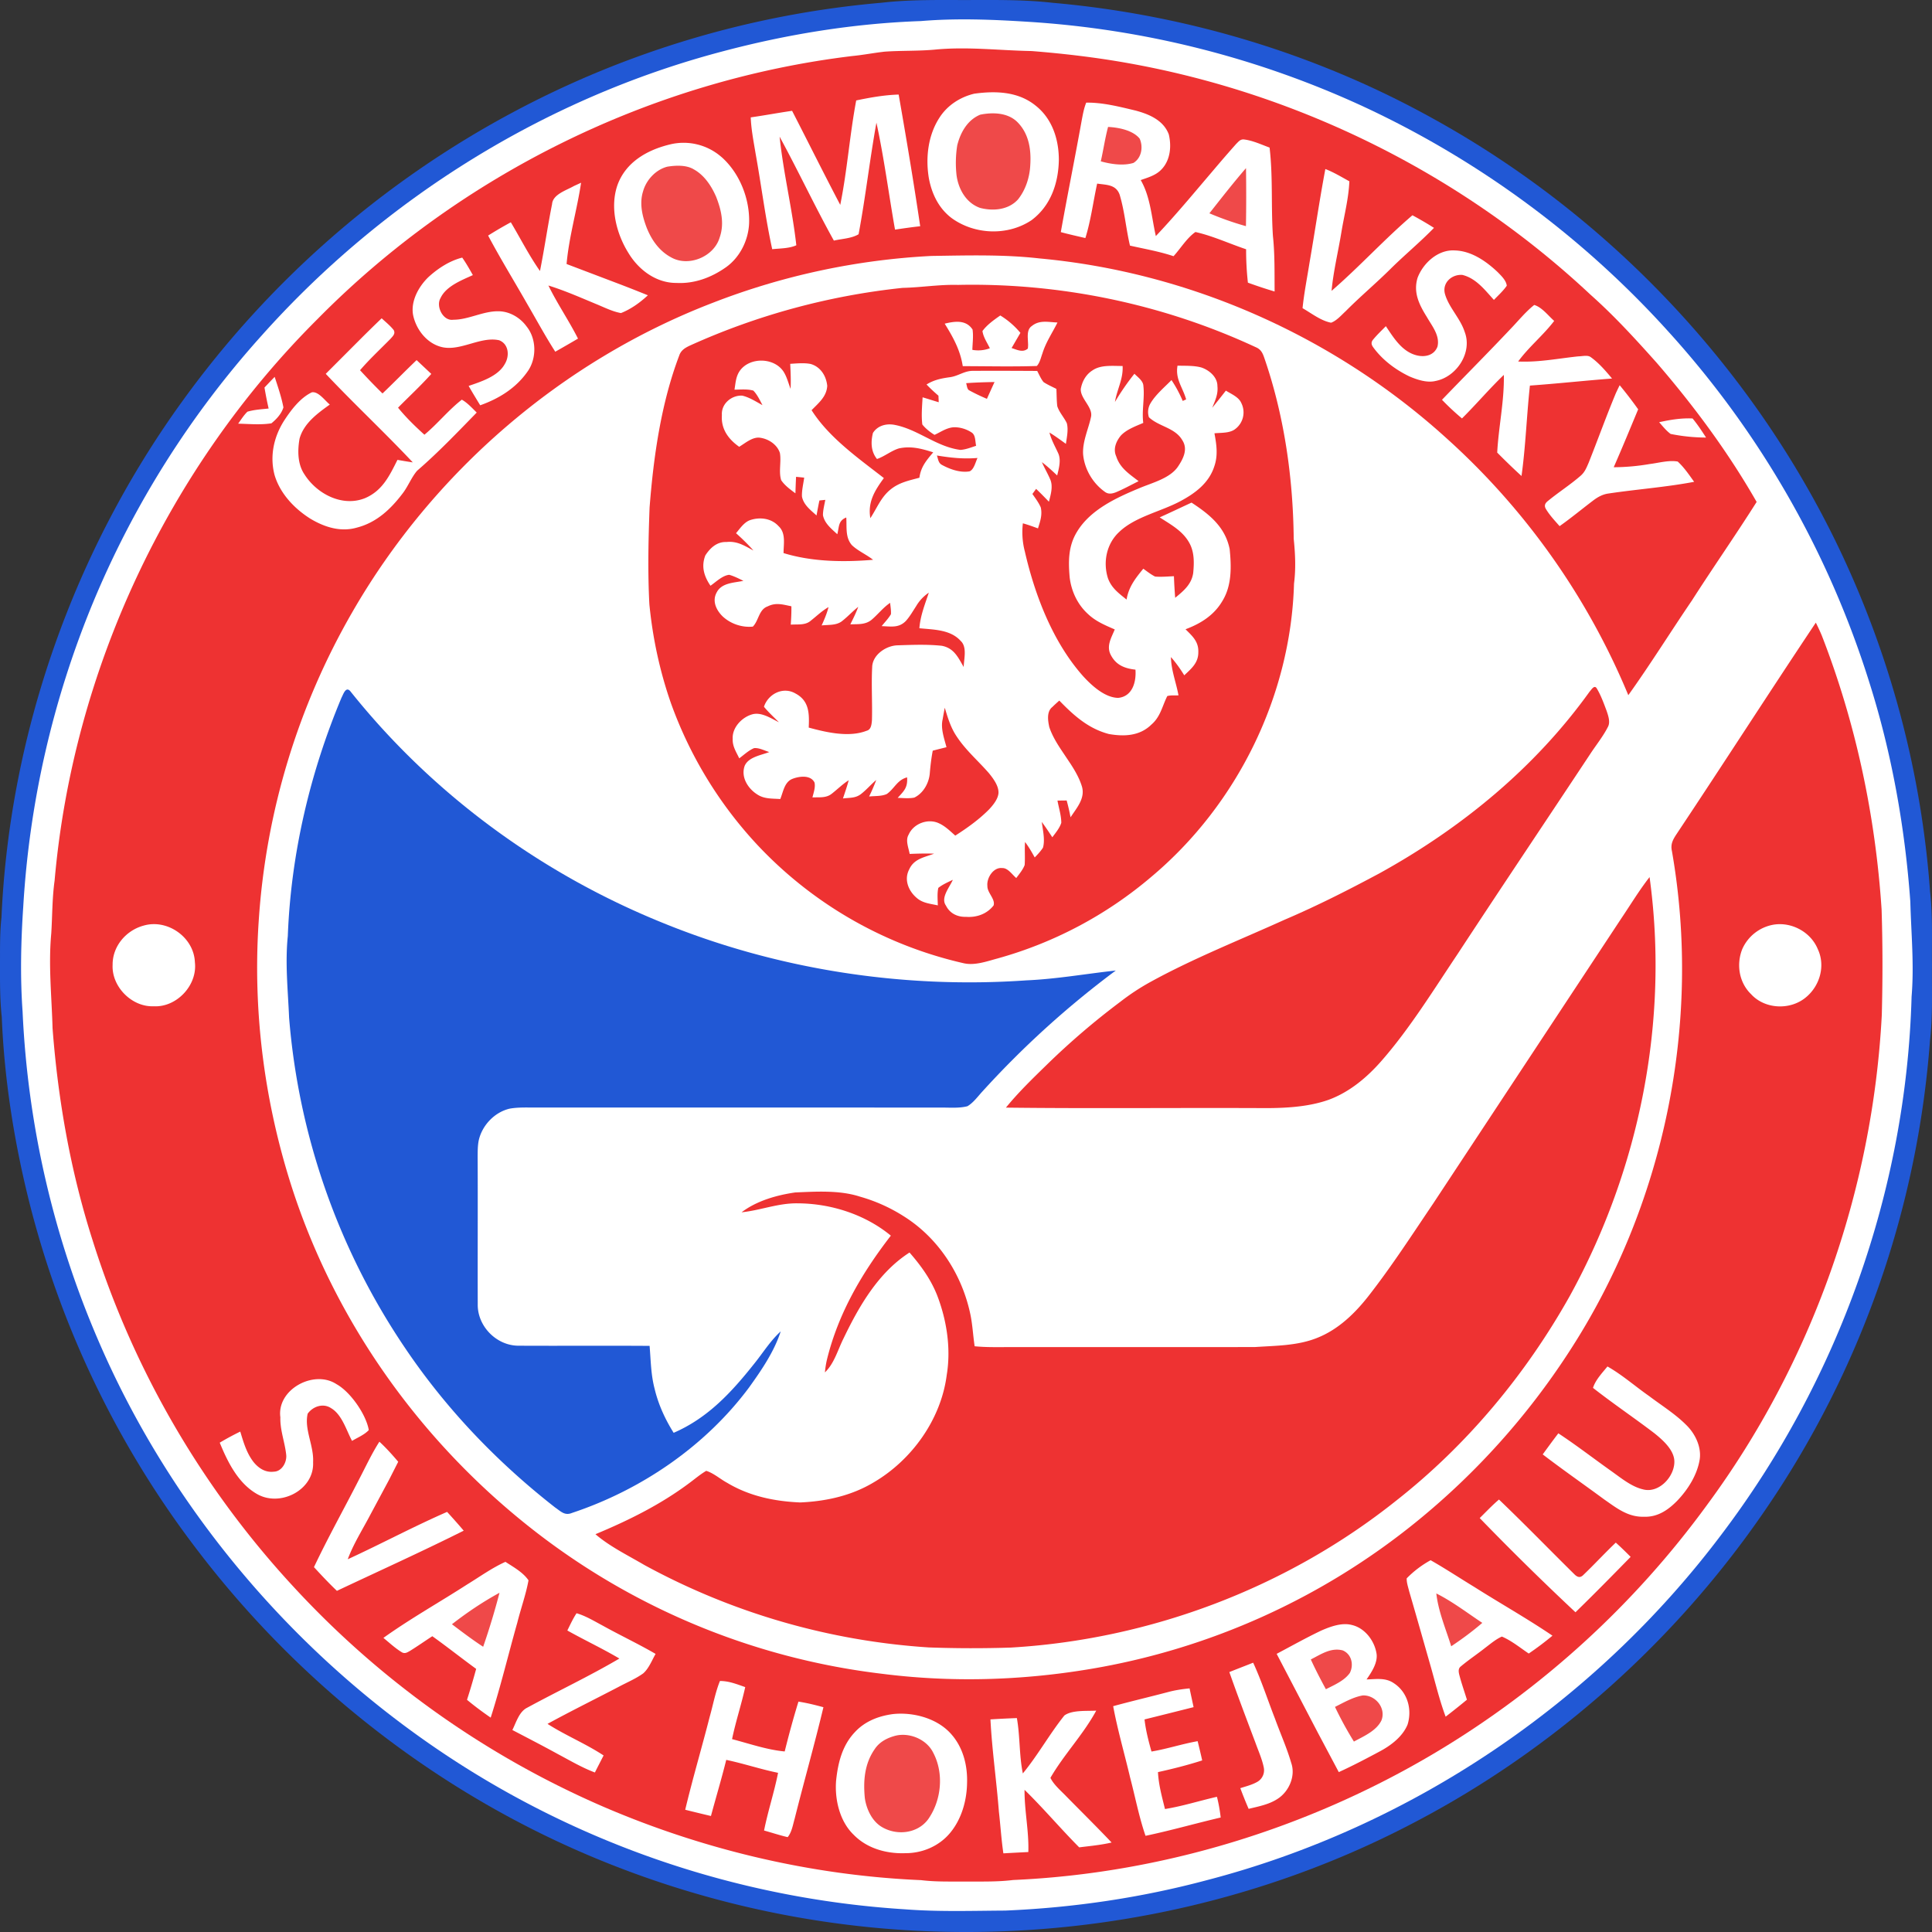
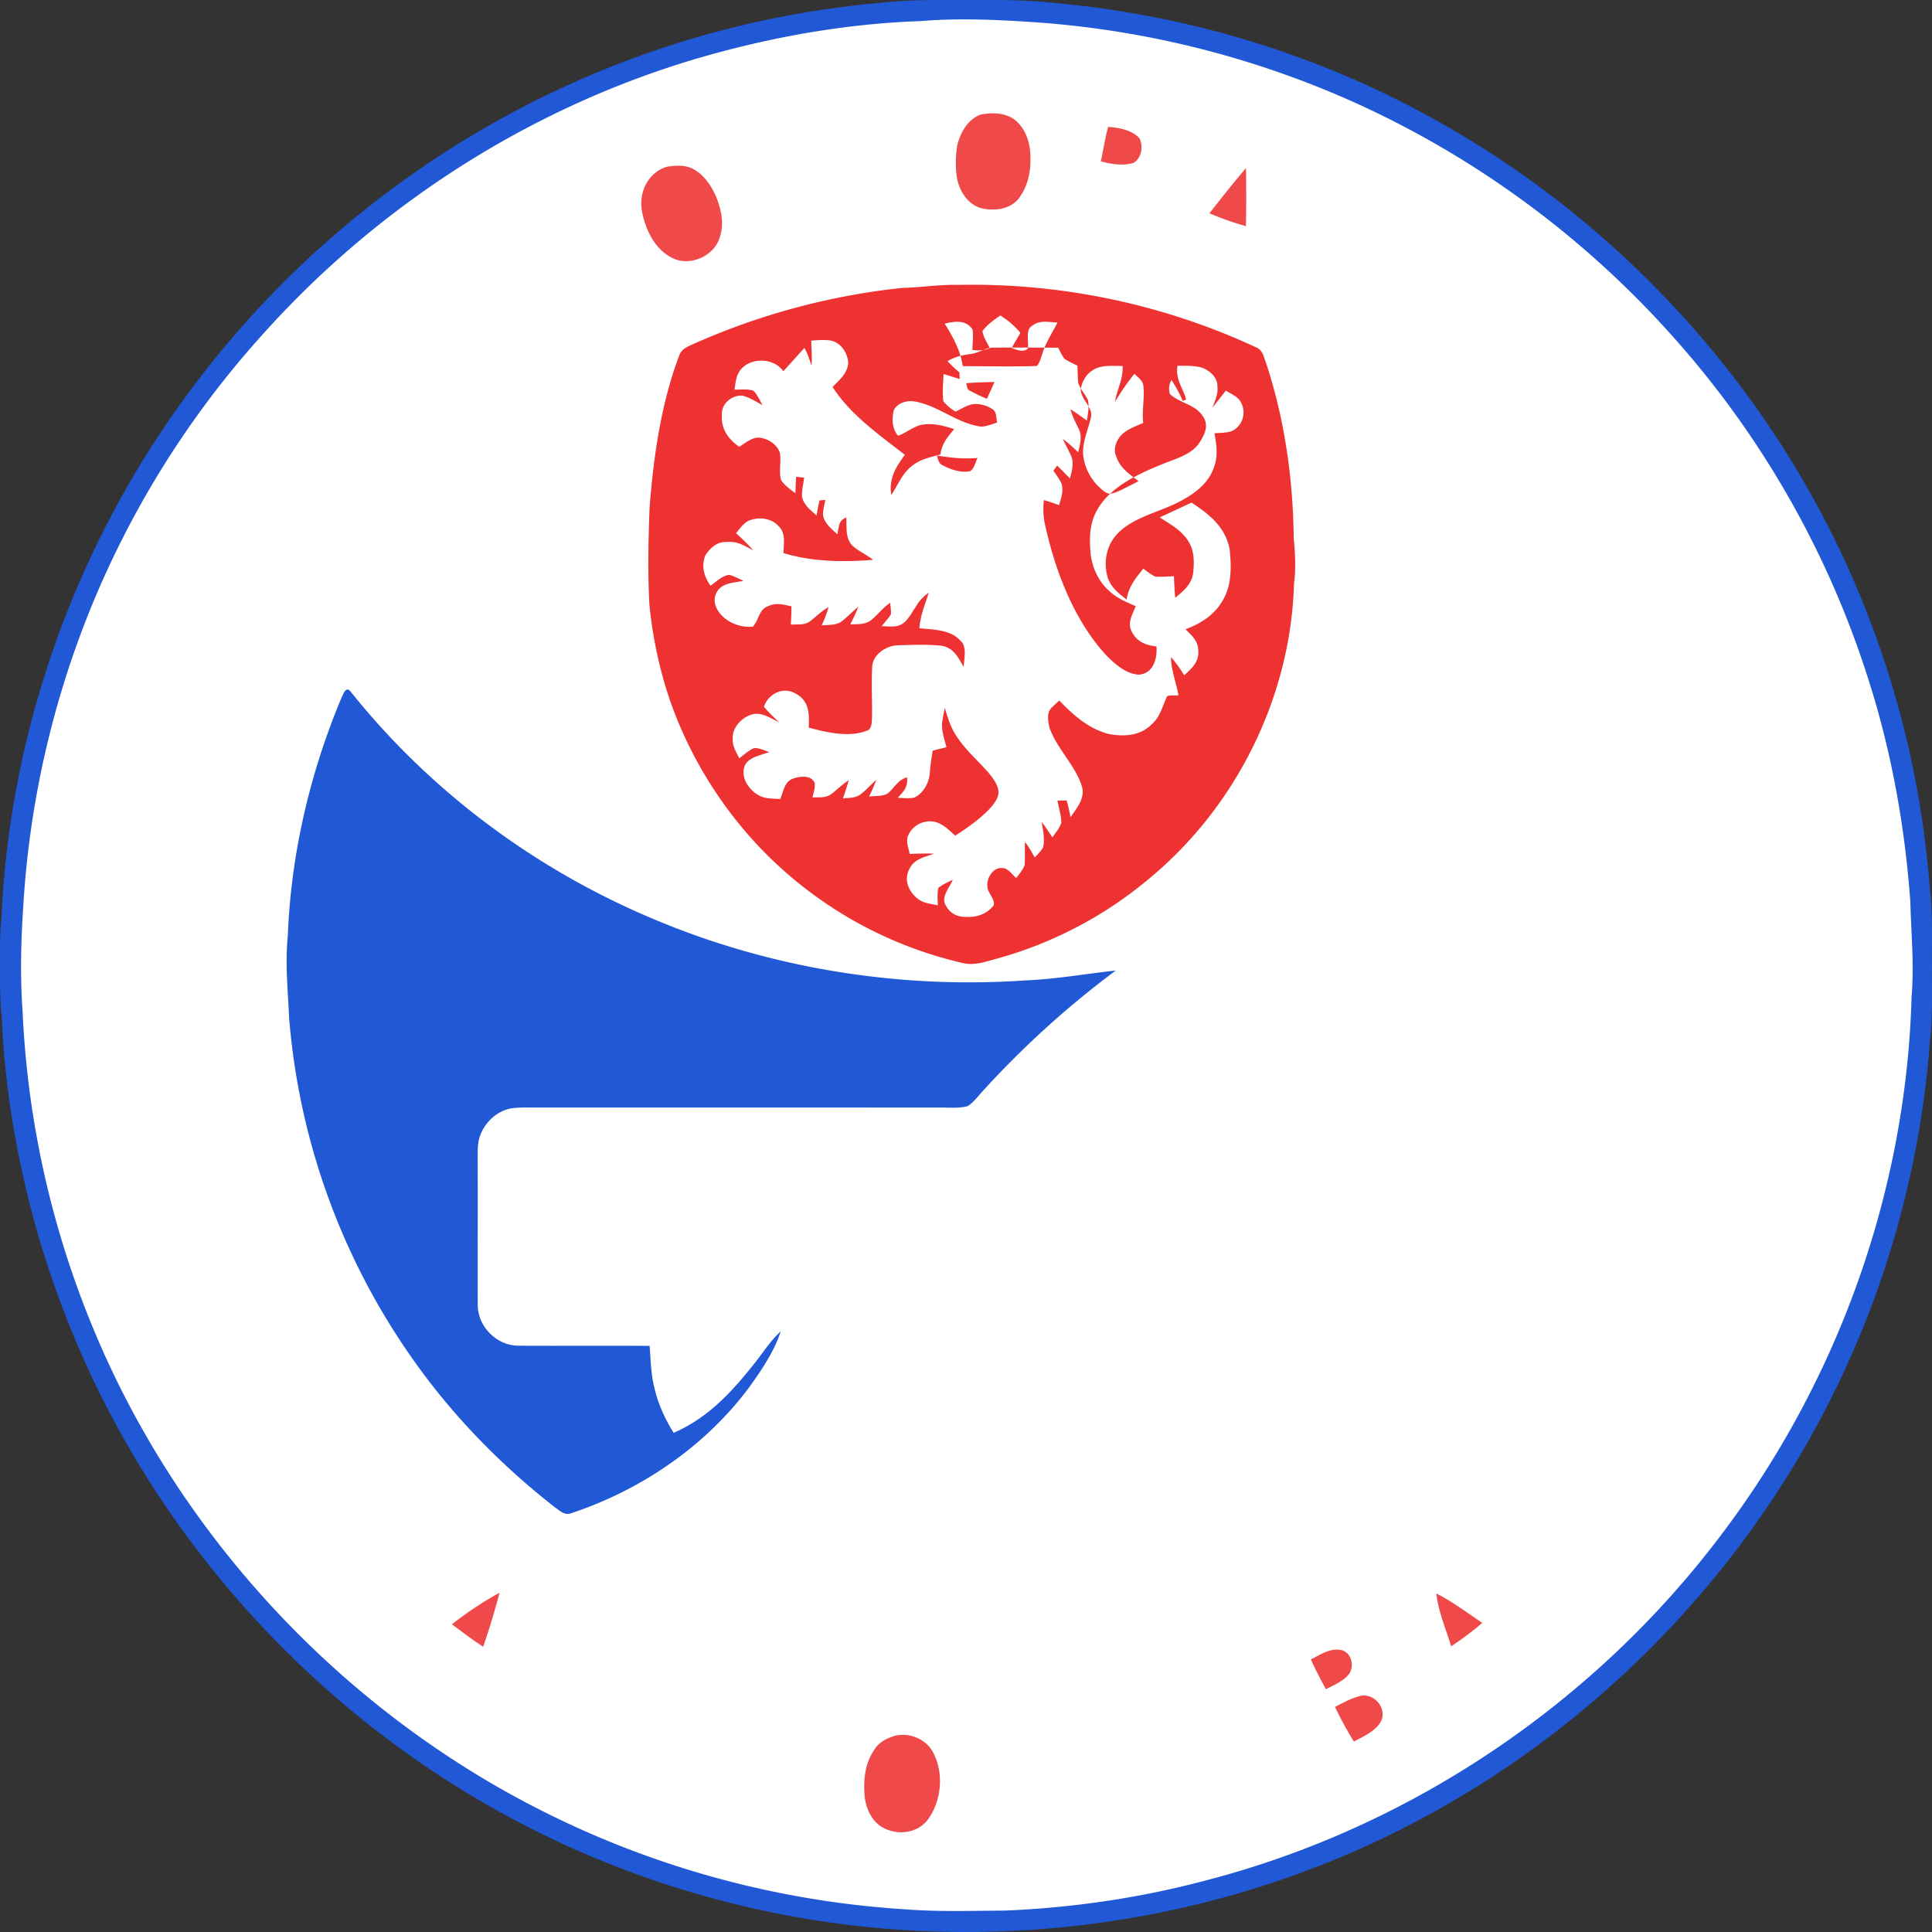
<svg xmlns="http://www.w3.org/2000/svg" width="69" height="69" viewBox="0 0 69 69">
  <rect x="0" y="0" width="69" height="69" fill="#333333" stroke="none" />
  <g fill-rule="nonzero" fill="none">
    <path d="M34.68 0c.982 0 1.934-.012 2.914.1 4.753.418 9.408 1.816 13.582 4.133 6.771 3.734 12.229 9.77 15.204 16.918a34.102 34.102 0 0 1 2.552 10.7c.098.86.058 1.746.067 2.61-.009.892.033 1.806-.07 2.692a34.116 34.116 0 0 1-5.884 16.774c-3.183 4.655-7.517 8.535-12.514 11.15-5.529 2.915-11.837 4.228-18.07 3.864a34.437 34.437 0 0 1-11.174-2.568c-5.556-2.302-10.45-6.096-14.12-10.857A34.189 34.189 0 0 1 .992 42.718C.481 40.625.15 38.474.063 36.32-.008 35.67 0 35.02 0 34.368c.002-.534-.007-1.063.052-1.595.292-6.616 2.604-13.135 6.493-18.489A34.76 34.76 0 0 1 18.267 4.038 34.179 34.179 0 0 1 31.483.098c1.077-.124 2.116-.093 3.196-.097z" fill="#2158D5" />
    <path d="M32.896.752c1.244-.105 2.522-.056 3.766.023a33.502 33.502 0 0 1 12.16 3.09 33.976 33.976 0 0 1 10.783 8 33.538 33.538 0 0 1 7.147 12.475c.809 2.543 1.283 5.207 1.474 7.867.03 1.138.14 2.247.045 3.386-.19 6.915-2.617 13.703-6.79 19.21-4.529 6.019-11.092 10.452-18.383 12.347-2.35.628-4.765.983-7.194 1.085-1.191.007-2.393.047-3.58-.045a33.444 33.444 0 0 1-14.515-4.35c-6.293-3.602-11.417-9.278-14.29-15.947a33.457 33.457 0 0 1-2.712-11.76c-.089-1.244-.06-2.503.023-3.746a33.525 33.525 0 0 1 2.498-10.88 33.37 33.37 0 0 1 6-9.505c4.366-4.898 10.14-8.5 16.49-10.17 2.308-.612 4.691-.998 7.078-1.08z" fill="#FFF" />
    <path d="M12.508 24.682c2.917 3.66 6.787 6.5 11.118 8.26 4.101 1.68 8.612 2.38 13.03 2.071 1.074-.046 2.126-.235 3.193-.351a33.182 33.182 0 0 0-4.773 4.33c-.16.175-.318.395-.525.516-.317.082-.673.042-1 .049-4.786-.004-9.573 0-14.36-.002-.326.003-.668-.018-.99.04-.536.126-.98.591-1.102 1.127-.04.191-.039.398-.04.594.008 1.753-.002 3.51.003 5.264-.013.792.68 1.49 1.472 1.481 1.555.008 3.111-.005 4.666.006.044.529.045 1.02.179 1.532.134.562.374 1.085.68 1.573 1.224-.53 2.068-1.449 2.881-2.473.319-.396.564-.803.942-1.149-.231.72-.69 1.39-1.128 2-1.56 2.098-3.852 3.66-6.322 4.482-.264.11-.403-.055-.605-.193-2.055-1.604-3.87-3.495-5.332-5.655a24.55 24.55 0 0 1-4.17-11.839c-.041-.98-.146-1.934-.046-2.917.11-2.918.79-5.823 1.919-8.514.06-.107.148-.411.31-.232z" fill="#2158D5" />
-     <path d="M36.842 1.823c1.168.093 2.33.23 3.483.438 6.137 1.101 11.929 4 16.48 8.265.848.753 1.608 1.586 2.362 2.43 1.332 1.543 2.558 3.199 3.57 4.97-.749 1.185-1.553 2.335-2.309 3.516-.764 1.123-1.483 2.28-2.274 3.386a25.484 25.484 0 0 0-6.527-9.207c-3.995-3.613-9.145-5.902-14.511-6.392-1.272-.145-2.571-.107-3.85-.088a25.057 25.057 0 0 0-7.814 1.675c-5.384 2.071-9.985 6.039-12.865 11.038a25.373 25.373 0 0 0-3.346 11.019c-.213 3.13.172 6.28 1.102 9.277 1.58 5.086 4.82 9.572 9.064 12.769a25.032 25.032 0 0 0 12.086 4.858c2.472.315 4.966.244 7.422-.166a25.045 25.045 0 0 0 11.676-5.267 26.111 26.111 0 0 0 5.436-6.047c3.41-5.227 4.762-11.756 3.684-17.904-.054-.242.033-.4.16-.595 1.673-2.511 3.304-5.052 4.98-7.561.077.155.152.312.218.473 1.214 3.124 1.912 6.431 2.131 9.774.04 1.255.04 2.51.007 3.766-.329 6.271-2.5 12.424-6.228 17.48a32.808 32.808 0 0 1-9.721 8.867c-4.546 2.708-9.786 4.313-15.073 4.546-.566.07-1.125.052-1.694.056-.542-.005-1.058.015-1.595-.051-3.88-.165-7.74-1.075-11.307-2.605a32.706 32.706 0 0 1-11.18-7.953 32.576 32.576 0 0 1-7.108-12.314c-.78-2.442-1.231-5.002-1.424-7.555-.031-1.138-.152-2.244-.046-3.387.04-.63.031-1.257.119-1.883C2.609 23.93 6 16.713 11.345 11.39 16.43 6.235 23.26 2.866 30.446 2c.383-.037.764-.112 1.147-.155.618-.044 1.249-.016 1.866-.08 1.142-.1 2.246.038 3.383.058zm22.071 29.502c.706 5.13-.356 10.431-2.849 14.96-1.57 2.8-3.675 5.329-6.203 7.312-3.9 3.112-8.784 4.954-13.759 5.245-.976.032-1.953.03-2.93-.005a24.513 24.513 0 0 1-10.161-2.945c-.584-.344-1.234-.658-1.745-1.099 1.186-.494 2.324-1.057 3.357-1.83.198-.146.388-.31.6-.433.267.083.498.293.744.426.798.479 1.69.663 2.61.703.914-.04 1.814-.235 2.607-.706 1.372-.796 2.422-2.253 2.627-3.84.152-.915.014-1.885-.304-2.752-.223-.616-.596-1.139-1.024-1.628-1.103.707-1.793 1.896-2.348 3.05-.216.426-.333.904-.673 1.23.013-.152.036-.301.07-.447.406-1.662 1.247-3.094 2.284-4.436-.92-.759-2.146-1.15-3.331-1.154-.698-.01-1.32.25-2 .32.54-.41 1.25-.612 1.911-.708.755-.033 1.595-.087 2.32.15a5.86 5.86 0 0 1 1.56.7c1.22.764 2.059 2.045 2.367 3.443.09.394.105.799.166 1.2.395.039.788.031 1.184.03 2.941-.002 5.884.003 8.824-.002.755-.05 1.52-.046 2.216-.324.767-.301 1.371-.89 1.868-1.532.813-1.045 1.538-2.165 2.279-3.262l6.722-10.188c.333-.493.644-1.01 1.011-1.478zm-1.889-6.744c.152.251.254.538.357.812.055.164.133.387.052.553-.171.342-.42.65-.63.968-1.583 2.393-3.182 4.773-4.756 7.174-.85 1.268-1.69 2.634-2.694 3.784-.52.599-1.15 1.13-1.903 1.407-.792.28-1.707.305-2.539.295-2.994-.012-5.992.02-8.985-.016.446-.549.96-1.044 1.465-1.537a26.701 26.701 0 0 1 2.631-2.251 8.167 8.167 0 0 1 1.068-.702c1.528-.84 3.18-1.492 4.78-2.217 1.157-.493 2.276-1.061 3.384-1.654 2.93-1.615 5.56-3.766 7.519-6.498.06-.06.164-.252.251-.118zm6.311 8.444a1.5 1.5 0 0 0-1.114.878c-.215.548-.11 1.191.32 1.606.491.535 1.383.575 1.94.123.51-.407.725-1.136.438-1.739-.252-.61-.937-.977-1.584-.868zm-58.198.03c-.633.168-1.123.74-1.115 1.408-.037.776.686 1.506 1.463 1.475.823.047 1.573-.752 1.475-1.573-.033-.887-.975-1.552-1.823-1.31z" fill="#EE3232" />
    <path d="M39.151 61.094c-.46.852-1.154 1.567-1.636 2.401.121.247.364.45.553.646.544.554 1.098 1.1 1.632 1.663-.384.09-.767.124-1.157.173-.666-.67-1.276-1.394-1.952-2.055-.006.747.16 1.473.135 2.222-.297.015-.595.03-.891.047-.073-.494-.103-.993-.16-1.488-.085-1.099-.245-2.195-.302-3.296.314-.02.629-.035.944-.047.117.658.079 1.322.213 1.977.54-.657.954-1.408 1.483-2.069.277-.204.81-.153 1.138-.174zm-5.128.898c.388.474.534 1.086.515 1.69-.011.632-.199 1.293-.609 1.783-.39.468-.987.722-1.593.72-.671.026-1.37-.167-1.848-.658-.497-.476-.679-1.254-.628-1.921.064-.634.215-1.257.662-1.734.36-.395.848-.585 1.37-.655.75-.08 1.643.166 2.13.775zm-8.311-1.956c.318-.003.606.115.903.218-.137.624-.341 1.231-.47 1.858.616.16 1.246.382 1.88.44.148-.597.31-1.193.491-1.78.303.047.597.12.892.2-.318 1.333-.694 2.652-1.027 3.98-.063.216-.103.486-.25.66-.284-.065-.562-.159-.843-.236.138-.695.363-1.365.5-2.061-.624-.127-1.229-.332-1.851-.462-.166.671-.366 1.336-.546 2.004a62.3 62.3 0 0 1-.919-.223c.264-1.11.59-2.205.872-3.311.122-.427.201-.876.368-1.287zm16.773.264c.046.223.096.447.143.67-.584.147-1.168.294-1.752.438.044.391.142.769.248 1.147.557-.093 1.093-.272 1.649-.37.056.228.112.457.162.687-.517.167-1.048.3-1.579.418.023.453.143.88.25 1.318.624-.1 1.238-.296 1.856-.437.063.245.105.488.134.74-.896.21-1.784.465-2.684.654-.234-.675-.367-1.386-.55-2.078-.199-.85-.447-1.693-.606-2.552.646-.177 1.3-.33 1.948-.501.257-.07.516-.109.78-.134zm2.271-.918c.298.645.518 1.33.777 1.992.191.53.426 1.048.583 1.59.16.46-.075 1.005-.47 1.269-.312.212-.692.281-1.052.369a14.77 14.77 0 0 1-.297-.739c.196-.063.409-.116.59-.216a.478.478 0 0 0 .249-.515c-.059-.303-.193-.596-.297-.887-.316-.84-.636-1.68-.934-2.528.283-.114.568-.223.851-.335zm-24.165-1.766c.326.093.633.282.931.44.625.348 1.274.652 1.892 1.012-.13.227-.24.518-.44.694-.262.19-.572.319-.857.471-.853.446-1.719.872-2.563 1.334.647.415 1.359.703 2.003 1.128-.104.202-.208.404-.311.608-.46-.173-.876-.42-1.309-.65-.541-.298-1.09-.58-1.638-.867.137-.272.242-.66.534-.799 1.09-.593 2.219-1.124 3.288-1.753-.606-.359-1.244-.657-1.859-1.002.104-.21.2-.42.329-.616zm27.685.418c.477.108.827.582.89 1.05.031.32-.186.643-.36.896.346-.008.676-.073.978.137.484.316.656.932.487 1.473-.172.422-.577.734-.967.946-.49.263-.983.522-1.49.754l-.746-1.404-1.473-2.82c.526-.279 1.047-.571 1.585-.828.326-.143.74-.297 1.096-.204zM18.051 55.78c.282.183.632.376.824.66-.093.511-.274 1.007-.4 1.512-.32 1.13-.593 2.274-.95 3.392-.291-.2-.575-.41-.846-.637.118-.366.226-.734.327-1.104-.527-.384-1.037-.789-1.566-1.167-.265.172-.523.354-.791.52-.093.052-.177.114-.286.06-.24-.142-.453-.344-.67-.52.962-.688 2-1.27 2.995-1.911.446-.272.885-.591 1.363-.805zm33.043-.058c.53.302 1.042.64 1.563.957.925.586 1.882 1.124 2.788 1.738a10.73 10.73 0 0 1-.847.638c-.309-.208-.615-.46-.959-.606-.216.094-.41.262-.599.404-.282.224-.585.424-.861.656-.096.07-.091.17-.069.275.077.31.186.614.28.92a26.17 26.17 0 0 1-.76.606c-.224-.599-.373-1.238-.551-1.856-.25-.874-.496-1.748-.751-2.62-.037-.15-.093-.31-.089-.464a3.64 3.64 0 0 1 .855-.648zm2.441-2.167c.914.874 1.794 1.782 2.694 2.67.098.097.196.14.308.034.398-.38.772-.787 1.17-1.166.181.164.357.334.53.51-.65.664-1.303 1.329-1.97 1.978a99.591 99.591 0 0 1-3.42-3.364c.225-.222.448-.458.688-.662zM13.55 51.489c.24.222.46.466.672.717l-.327.644-.683 1.274c-.269.513-.592 1.02-.792 1.564 1.19-.547 2.348-1.168 3.548-1.692.201.22.4.443.593.671-1.494.748-3.018 1.436-4.528 2.149-.285-.27-.553-.558-.82-.847.502-1.06 1.077-2.087 1.61-3.132.236-.45.453-.922.727-1.348zm43.86-2.686c.527.298.993.712 1.492 1.06.442.334.93.636 1.322 1.03.317.308.546.78.48 1.228-.088.553-.421 1.077-.802 1.476-.327.334-.704.592-1.192.572-.569.018-.98-.314-1.42-.62-.73-.538-1.474-1.056-2.193-1.606.184-.252.368-.505.558-.753.645.424 1.256.898 1.885 1.344.34.24.72.558 1.129.655.589.168 1.175-.49 1.127-1.047-.039-.388-.424-.724-.711-.955-.721-.55-1.479-1.06-2.192-1.62.09-.286.33-.535.516-.764zm-45.393.631c.498.275 1.06 1.084 1.154 1.64-.157.17-.4.267-.598.386-.204-.38-.358-.938-.746-1.167-.284-.191-.65-.066-.838.195-.132.555.226 1.142.193 1.734.047.976-1.136 1.595-1.964 1.157-.697-.375-1.083-1.152-1.37-1.855a9.63 9.63 0 0 1 .733-.396c.114.378.228.773.476 1.089.18.222.425.38.72.343.295-.005.48-.352.443-.618-.05-.449-.22-.862-.207-1.323-.135-.998 1.2-1.714 2.004-1.185zm1.614-38.066c.146.135.307.264.43.42.071.133-.034.22-.114.312-.366.373-.748.725-1.088 1.122.26.284.526.56.802.83.412-.391.807-.8 1.218-1.191l.525.493c-.377.422-.788.8-1.188 1.206.285.35.607.663.942.966.47-.39.856-.879 1.336-1.252.2.111.37.303.532.46-.691.709-1.38 1.431-2.13 2.079-.207.244-.322.56-.52.815-.422.555-.924 1.03-1.616 1.211-.588.175-1.168-.01-1.675-.314-.573-.36-1.086-.902-1.28-1.564-.177-.676-.025-1.369.35-1.95.245-.374.57-.805.984-1 .236-.039.47.303.64.437-.44.317-.926.666-1.08 1.216-.075.424-.075.913.178 1.283.442.695 1.355 1.172 2.165.842.618-.266.869-.798 1.153-1.365.182.032.365.063.548.09-1.012-1.078-2.096-2.087-3.109-3.163l1.326-1.328c.222-.22.445-.439.671-.655zm44.215 2.39c.23.278.45.565.66.86-.287.691-.572 1.384-.873 2.069a7.707 7.707 0 0 0 1.274-.113c.323-.038.69-.148 1.011-.09.226.204.41.479.587.724-1.007.191-2.037.265-3.05.416-.22.028-.398.13-.57.262-.396.301-.779.618-1.185.905-.175-.2-.37-.404-.502-.636-.053-.109-.007-.191.081-.26.383-.316.807-.584 1.18-.911.144-.127.205-.288.28-.46.329-.827.63-1.666.973-2.488.044-.094.088-.187.134-.279zm-3.053-2.867c.28.083.5.383.714.57-.394.518-.904.925-1.287 1.45.732.034 1.426-.108 2.15-.184.132 0 .326-.056.44.026.29.207.535.492.763.766-.979.075-1.955.182-2.933.252-.117 1.074-.151 2.159-.3 3.229-.297-.27-.584-.55-.868-.836.05-.934.255-1.834.237-2.775-.52.498-.984 1.049-1.495 1.555a8.714 8.714 0 0 1-.714-.666c.812-.845 1.64-1.674 2.444-2.527.278-.287.536-.611.85-.86zm5.656 4.054c.178.215.331.447.482.682a6.497 6.497 0 0 1-1.265-.129c-.156-.112-.283-.276-.411-.419.395-.087.788-.153 1.194-.134zM9.81 13.46c.116.358.242.72.312 1.09-.066.225-.251.425-.43.569-.387.06-.796.022-1.186.012.103-.144.202-.303.33-.427.242-.073.507-.087.758-.114a12.86 12.86 0 0 1-.148-.75c.121-.127.24-.255.364-.38zM16.508 9.2c.14.2.26.412.38.625-.398.183-.957.394-1.154.819-.176.293.087.833.458.775.528.002 1.056-.306 1.591-.302.4-.006.787.218 1.019.536.36.441.37 1.131.053 1.596-.416.606-1.023.982-1.705 1.226-.14-.23-.28-.458-.413-.692.442-.152 1.048-.341 1.29-.78.177-.286.148-.715-.2-.851-.654-.145-1.352.38-2.01.252-.552-.113-.954-.62-1.064-1.155-.09-.495.2-1.016.546-1.351.341-.312.758-.585 1.21-.698zm35.443-.256c.592.014 1.12.38 1.537.774.127.131.306.297.325.487-.128.186-.303.343-.459.506-.323-.354-.636-.772-1.126-.892-.37-.03-.722.272-.626.666.132.489.55.877.707 1.366.288.741-.292 1.615-1.044 1.756-.3.073-.651-.045-.926-.162-.506-.242-.984-.602-1.31-1.062-.064-.098-.058-.178.02-.266.137-.165.296-.315.446-.468.278.416.574.905 1.092 1.04.302.078.633.006.752-.312.092-.397-.198-.735-.382-1.059-.272-.436-.489-.87-.33-1.395.199-.528.731-1.013 1.324-.979zM20.753 6.526c-.145.97-.432 1.926-.518 2.903l1.939.736c.322.124.644.25.964.381-.277.26-.606.495-.96.635-.304-.053-.599-.205-.884-.321-.561-.233-1.126-.483-1.708-.663.319.653.73 1.25 1.057 1.896-.269.158-.54.315-.812.468-.355-.553-.669-1.135-1.001-1.704-.464-.815-.957-1.616-1.397-2.444.266-.167.535-.325.811-.474.348.583.65 1.184 1.041 1.74.159-.793.273-1.596.432-2.39.026-.35.517-.493.779-.645l.257-.118zm26.581-.489c.298.114.578.285.858.438-.028.626-.184 1.205-.286 1.823-.114.696-.285 1.388-.35 2.09.998-.864 1.886-1.843 2.888-2.7.26.14.518.29.77.45-.5.515-1.053.97-1.561 1.474-.52.515-1.08.984-1.595 1.504-.155.142-.318.336-.518.409-.365-.068-.703-.337-1.02-.519.055-.545.163-1.083.249-1.625.193-1.113.356-2.234.565-3.344zm-8.541-2.371c.593-.01 1.197.148 1.772.285.481.13.99.346 1.178.85.101.423.056.919-.258 1.246-.195.212-.482.292-.745.384.347.6.384 1.313.54 2 .4-.422.784-.86 1.164-1.303l1.132-1.332c.19-.221.381-.44.575-.658.092-.088.15-.177.294-.155.307.04.607.182.897.288.124 1.047.049 2.113.12 3.164.07.654.054 1.319.06 1.976a16.69 16.69 0 0 1-.954-.316 10.55 10.55 0 0 1-.064-1.193c-.6-.2-1.193-.478-1.81-.616-.306.212-.53.588-.782.864-.509-.171-1.034-.26-1.556-.378-.143-.602-.19-1.234-.371-1.825-.134-.365-.479-.34-.801-.39-.142.646-.224 1.314-.421 1.945-.293-.068-.587-.134-.877-.212.235-1.32.503-2.636.74-3.957.044-.23.08-.45.167-.667zm-13.027 1.94c.652.575 1.017 1.502.988 2.364-.024.607-.326 1.22-.827 1.575-.517.365-1.123.593-1.763.56-.726.006-1.351-.462-1.715-1.062-.44-.7-.675-1.642-.394-2.441.298-.813 1.056-1.244 1.858-1.44a2.054 2.054 0 0 1 1.853.445zm6.329-2.229c.274 1.563.537 3.133.769 4.703-.3.033-.6.076-.899.121-.225-1.272-.39-2.558-.664-3.82-.239 1.322-.39 2.667-.637 3.985-.253.153-.599.161-.883.227-.678-1.22-1.27-2.486-1.938-3.712.135 1.298.453 2.585.597 3.879-.256.117-.585.11-.861.14-.246-1.125-.387-2.274-.592-3.408-.071-.433-.158-.86-.175-1.3.493-.07.983-.163 1.477-.234.576 1.12 1.135 2.246 1.72 3.359.25-1.232.337-2.495.57-3.73.502-.105 1.002-.194 1.516-.21zm4.895.398c.592.469.826 1.203.826 1.937-.015.832-.29 1.642-.979 2.154-.847.563-2.017.52-2.84-.07-.47-.349-.722-.876-.825-1.441-.119-.726-.028-1.522.378-2.149.28-.442.741-.74 1.246-.86.762-.105 1.57-.08 2.194.429z" fill="#FFF" />
    <path d="M33.326 62.591c.393.736.299 1.704-.176 2.38-.39.533-1.17.6-1.702.249-.322-.216-.507-.627-.561-1-.06-.616-.013-1.222.347-1.743.162-.251.418-.393.7-.474.51-.153 1.152.102 1.392.588zm15.35-2.04c.45-.014.832.452.662.89-.178.375-.64.571-.984.758a12.84 12.84 0 0 1-.676-1.238c.31-.155.655-.355.998-.41zm-.722-1.608c.318.132.401.513.256.802-.19.278-.566.437-.857.584-.19-.35-.373-.701-.538-1.063.36-.181.716-.434 1.14-.323zm-30.114-2.06a25.645 25.645 0 0 1-.584 1.93c-.384-.25-.75-.528-1.115-.804.535-.417 1.103-.8 1.7-1.125zm33.457.026c.579.29 1.103.694 1.642 1.051-.352.304-.724.578-1.11.836-.192-.617-.46-1.243-.532-1.887zM24.777 6.048c.379.208.635.599.802.987.184.472.296.96.121 1.454-.205.683-1.113 1.057-1.734.701-.429-.23-.708-.637-.88-1.083-.151-.405-.254-.846-.12-1.271.112-.408.454-.778.867-.883.298-.048.676-.067.944.095zM44.5 6.005c.01.69.01 1.381-.002 2.072a10.688 10.688 0 0 1-1.305-.459c.428-.543.854-1.09 1.307-1.613zm-8.178-1.658c.423.414.511.987.473 1.557-.022.43-.165.875-.435 1.215-.339.38-.893.428-1.36.305-.493-.175-.769-.664-.837-1.16a3.973 3.973 0 0 1 .024-1.071c.113-.46.366-.912.823-1.098.44-.088.967-.076 1.312.252zm3.252.186c.37.019.883.115 1.128.418.132.294.071.688-.222.868-.365.11-.804.044-1.166-.057.093-.408.152-.825.26-1.229z" fill="#EF4949" />
-     <path d="M44.84 12.396c.185.075.25.2.311.379.715 2.066 1.031 4.287 1.053 6.467.055.534.08 1.066.011 1.6-.114 4.011-2.031 7.904-5.101 10.477a14.419 14.419 0 0 1-5.492 2.913c-.383.103-.806.258-1.202.17a14.521 14.521 0 0 1-7.374-4.23 14.683 14.683 0 0 1-3.08-5.048c-.4-1.14-.657-2.34-.774-3.543-.061-1.147-.036-2.3.007-3.448.14-1.812.41-3.726 1.058-5.432.064-.193.21-.278.384-.36a24.686 24.686 0 0 1 7.597-2.06c.66-.014 1.309-.124 1.972-.106 3.654-.078 7.314.68 10.63 2.221zm-16.865.864c-.34-.496-1.193-.509-1.546-.027-.15.208-.157.44-.197.684.216-.003.462-.028.673.033.141.144.232.342.326.52-.227-.124-.47-.282-.723-.34-.38-.02-.754.29-.726.692-.037.497.23.862.618 1.135.216-.13.482-.365.749-.323.3.042.608.243.704.542.057.313-.05.673.047.974.13.194.324.33.508.469.006-.197.013-.394.023-.59l.29.029c-.029.223-.09.455-.079.68.062.299.307.477.52.672.032-.18.065-.358.103-.536l.21-.022c-.032.178-.082.362-.084.544.053.294.305.492.513.684.07-.269.028-.481.32-.598.024.347-.042.7.197.984.22.212.52.336.761.527-1.053.088-2.18.073-3.198-.24 0-.326.091-.716-.18-.964-.262-.286-.673-.33-1.024-.21-.213.083-.35.295-.493.464.22.196.427.398.622.618-.316-.169-.584-.346-.965-.303-.338-.014-.582.212-.753.478-.154.395-.046.747.184 1.083.195-.134.428-.368.67-.39.177.05.341.135.506.215-.334.072-.78.066-.956.417-.169.306-.013.631.215.854.285.265.69.403 1.078.364.213-.216.212-.612.531-.723.295-.147.544-.064.845-.003.004.219-.007.437-.022.656.244-.019.517.032.715-.142.21-.165.399-.351.634-.485-.059.228-.149.442-.247.655.254-.029.54.008.746-.168.196-.155.365-.341.562-.496-.079.216-.18.42-.283.626.268-.013.515.02.743-.15.237-.197.42-.443.678-.619.014.133.038.272.03.405-.09.155-.22.287-.333.427.334.01.612.077.87-.19.074-.084.137-.173.196-.263l.172-.27a1.47 1.47 0 0 1 .447-.472c-.14.421-.302.822-.337 1.27.504.052 1.108.042 1.476.454.235.217.115.645.106.93-.199-.345-.344-.672-.778-.757-.521-.056-1.057-.034-1.58-.017-.414.009-.905.341-.91.789-.033.627.01 1.26-.008 1.887-.013.143-.025.335-.192.376-.628.245-1.435.058-2.066-.114.023-.498.021-.956-.472-1.217-.442-.259-.975.013-1.127.473.161.197.354.372.534.554-.274-.136-.602-.357-.917-.292-.382.088-.756.47-.733.88-.013.271.123.465.234.7.168-.124.336-.285.529-.364.178-.019.373.088.542.14-.288.113-.732.173-.874.484-.152.406.116.828.458 1.037.248.16.526.135.81.157.105-.252.146-.607.432-.72.24-.095.653-.153.792.132.037.174-.035.364-.075.53.236-.011.484.029.682-.126.208-.16.39-.346.613-.487-.058.22-.133.434-.205.65.233-.03.44-.004.638-.153.198-.152.36-.346.551-.507a6.696 6.696 0 0 1-.255.59c.203-.022.447-.002.634-.09.275-.196.367-.5.722-.593.026.365-.108.483-.336.732.193.005.402.029.592-.009.327-.155.532-.53.556-.883.023-.268.054-.53.104-.793.164-.043.327-.084.491-.124-.082-.315-.215-.674-.136-1 .023-.137.049-.274.074-.411.112.368.214.718.435 1.04.328.493.763.86 1.146 1.302.155.192.359.463.337.723-.026.212-.193.414-.334.566-.357.361-.781.665-1.208.937-.186-.164-.362-.342-.592-.444-.39-.178-.904.017-1.074.411-.122.202-.001.47.037.687.291-.012.581-.02.872-.009-.353.133-.72.182-.89.565-.192.367-.021.773.276 1.02.213.184.483.202.748.262-.005-.203-.027-.428.017-.625.15-.121.345-.204.519-.289-.115.267-.448.643-.245.923.138.278.41.41.715.4.38.028.745-.1.985-.406.072-.228-.232-.457-.221-.699-.032-.282.214-.674.528-.637.203-.01.358.236.503.356.107-.144.236-.295.3-.465.02-.273-.007-.548.014-.822.132.174.24.36.345.552.108-.11.21-.22.295-.349.08-.284-.007-.631-.043-.92.133.178.255.363.377.548.119-.161.258-.323.32-.515 0-.266-.09-.533-.136-.795l.328-.004c.055.199.101.398.139.601.213-.329.53-.674.407-1.097-.086-.284-.236-.549-.404-.808l-.344-.515c-.17-.258-.325-.52-.418-.802-.051-.228-.1-.556.11-.718.08-.081.163-.153.247-.229.515.531 1.038 1.003 1.773 1.195.546.095 1.1.072 1.517-.338.328-.284.383-.654.567-1.018.126-.036.27-.016.4-.026-.085-.463-.26-.888-.27-1.367.18.205.333.42.476.652.257-.244.509-.446.502-.837.011-.373-.217-.569-.457-.808.548-.204 1.03-.508 1.327-1.027.33-.547.311-1.218.25-1.833-.158-.793-.722-1.244-1.362-1.663-.38.175-.757.356-1.138.527l.29.184c.288.186.565.383.746.688.205.337.198.729.162 1.11-.058.41-.344.644-.644.89a17.57 17.57 0 0 1-.045-.77c-.222.009-.449.031-.671.013-.15-.073-.287-.184-.423-.281-.28.342-.523.648-.597 1.102-.278-.223-.54-.412-.666-.763-.183-.58-.049-1.235.404-1.653.566-.543 1.496-.729 2.181-1.097.532-.284 1.019-.645 1.213-1.242.139-.4.08-.78.006-1.183.23-.023.529-.001.723-.138a.744.744 0 0 0 .235-.946c-.091-.213-.363-.322-.55-.44-.16.206-.323.41-.487.613.103-.258.216-.485.185-.774.003-.322-.292-.572-.575-.666-.27-.073-.572-.057-.85-.065-.085.484.186.773.308 1.205l-.122.055a4.52 4.52 0 0 0-.401-.745c-.254.26-.564.516-.75.83a.607.607 0 0 0-.056.498c.354.335.93.37 1.19.816.215.328.033.671-.159.956-.294.42-.935.573-1.387.767-.813.338-1.74.766-2.212 1.55-.314.51-.313 1.056-.262 1.633.06.494.28.963.648 1.3.281.268.612.403.962.556-.127.31-.32.608-.126.94.188.343.499.456.865.496.033.437-.107.96-.618 1.008-.474-.008-.943-.438-1.247-.77-1.084-1.217-1.726-2.889-2.086-4.459a2.726 2.726 0 0 1-.07-1.005c.183.05.36.116.54.181.079-.253.16-.48.099-.75-.074-.171-.193-.327-.298-.48l.132-.181c.157.148.306.303.457.458.063-.24.148-.526.059-.768-.09-.22-.215-.426-.31-.645.194.146.37.31.546.476.06-.244.146-.547.04-.787-.112-.248-.248-.479-.315-.746.204.124.394.265.587.404.033-.233.094-.508.033-.737-.097-.208-.273-.39-.341-.609-.025-.204-.02-.412-.032-.617-.153-.078-.314-.148-.458-.243-.096-.117-.156-.265-.227-.398-.759-.004-1.517-.008-2.276-.003-.318-.01-.535.186-.843.227-.303.041-.571.095-.833.26.134.142.277.272.425.4l.01.234c-.193-.057-.384-.12-.576-.176-.018.319-.049.65-.01.97.112.142.28.277.436.371.217-.098.408-.241.66-.27.226-.015.476.059.665.185.147.093.124.32.161.475-.18.058-.37.135-.561.147-.86-.111-1.509-.732-2.35-.894-.297-.056-.604.023-.774.287-.081.323-.075.663.144.932.276-.095.504-.292.778-.377.433-.097.818.008 1.23.139-.244.29-.44.514-.493.907-.374.1-.728.17-1.036.424-.34.277-.48.662-.716 1.02-.1-.579.16-.99.483-1.432-.907-.706-1.962-1.445-2.582-2.425l.189-.189c.188-.19.355-.392.37-.681-.035-.352-.238-.68-.592-.78-.234-.046-.494-.019-.73-.005.014.298.029.596.013.894-.08-.207-.136-.443-.26-.628zm12.118-.189c-.348.003-.774-.051-1.074.156-.237.149-.371.394-.42.665-.017.35.45.661.364 1.007-.089.42-.31.877-.28 1.333.05.53.35 1.035.786 1.34.123.087.258.059.388.008.276-.116.54-.262.807-.395-.33-.257-.663-.464-.798-.885-.118-.259-.01-.527.156-.734.2-.224.538-.344.809-.462-.057-.446.055-.882.004-1.323-.006-.181-.204-.312-.32-.433a8.8 8.8 0 0 0-.695 1.007c.072-.447.3-.817.273-1.284zm-6.632 3.197c.498.082.943.13 1.45.088-.07.142-.125.413-.284.478-.329.057-.695-.072-.982-.228-.137-.072-.137-.206-.184-.338zm2.058-2.624c-.092.2-.182.4-.272.6a6.882 6.882 0 0 1-.634-.304c-.078-.039-.08-.179-.108-.255.337-.026.676-.035 1.014-.041zm.206-2.377c-.227.158-.471.33-.637.555.027.216.172.422.264.616a1.18 1.18 0 0 1-.625.057c.006-.239.042-.489.007-.726-.232-.355-.633-.298-.995-.21.3.484.558.947.645 1.518.88.001 1.765.023 2.645-.006.109-.114.145-.301.2-.447.124-.405.352-.73.538-1.106-.326-.012-.64-.1-.917.126-.133.09-.149.25-.144.42l.01.202a.91.91 0 0 1-.008.184c-.18.155-.386.04-.58-.02l.315-.542a2.894 2.894 0 0 0-.718-.621z" fill="#EE3232" />
+     <path d="M44.84 12.396c.185.075.25.2.311.379.715 2.066 1.031 4.287 1.053 6.467.055.534.08 1.066.011 1.6-.114 4.011-2.031 7.904-5.101 10.477a14.419 14.419 0 0 1-5.492 2.913c-.383.103-.806.258-1.202.17a14.521 14.521 0 0 1-7.374-4.23 14.683 14.683 0 0 1-3.08-5.048c-.4-1.14-.657-2.34-.774-3.543-.061-1.147-.036-2.3.007-3.448.14-1.812.41-3.726 1.058-5.432.064-.193.21-.278.384-.36a24.686 24.686 0 0 1 7.597-2.06c.66-.014 1.309-.124 1.972-.106 3.654-.078 7.314.68 10.63 2.221zm-16.865.864c-.34-.496-1.193-.509-1.546-.027-.15.208-.157.44-.197.684.216-.003.462-.028.673.033.141.144.232.342.326.52-.227-.124-.47-.282-.723-.34-.38-.02-.754.29-.726.692-.037.497.23.862.618 1.135.216-.13.482-.365.749-.323.3.042.608.243.704.542.057.313-.05.673.047.974.13.194.324.33.508.469.006-.197.013-.394.023-.59l.29.029c-.029.223-.09.455-.079.68.062.299.307.477.52.672.032-.18.065-.358.103-.536l.21-.022c-.032.178-.082.362-.084.544.053.294.305.492.513.684.07-.269.028-.481.32-.598.024.347-.042.7.197.984.22.212.52.336.761.527-1.053.088-2.18.073-3.198-.24 0-.326.091-.716-.18-.964-.262-.286-.673-.33-1.024-.21-.213.083-.35.295-.493.464.22.196.427.398.622.618-.316-.169-.584-.346-.965-.303-.338-.014-.582.212-.753.478-.154.395-.046.747.184 1.083.195-.134.428-.368.67-.39.177.05.341.135.506.215-.334.072-.78.066-.956.417-.169.306-.013.631.215.854.285.265.69.403 1.078.364.213-.216.212-.612.531-.723.295-.147.544-.064.845-.003.004.219-.007.437-.022.656.244-.019.517.032.715-.142.21-.165.399-.351.634-.485-.059.228-.149.442-.247.655.254-.029.54.008.746-.168.196-.155.365-.341.562-.496-.079.216-.18.42-.283.626.268-.013.515.02.743-.15.237-.197.42-.443.678-.619.014.133.038.272.03.405-.09.155-.22.287-.333.427.334.01.612.077.87-.19.074-.084.137-.173.196-.263l.172-.27a1.47 1.47 0 0 1 .447-.472c-.14.421-.302.822-.337 1.27.504.052 1.108.042 1.476.454.235.217.115.645.106.93-.199-.345-.344-.672-.778-.757-.521-.056-1.057-.034-1.58-.017-.414.009-.905.341-.91.789-.033.627.01 1.26-.008 1.887-.013.143-.025.335-.192.376-.628.245-1.435.058-2.066-.114.023-.498.021-.956-.472-1.217-.442-.259-.975.013-1.127.473.161.197.354.372.534.554-.274-.136-.602-.357-.917-.292-.382.088-.756.47-.733.88-.013.271.123.465.234.7.168-.124.336-.285.529-.364.178-.019.373.088.542.14-.288.113-.732.173-.874.484-.152.406.116.828.458 1.037.248.16.526.135.81.157.105-.252.146-.607.432-.72.24-.095.653-.153.792.132.037.174-.035.364-.075.53.236-.011.484.029.682-.126.208-.16.39-.346.613-.487-.058.22-.133.434-.205.65.233-.03.44-.004.638-.153.198-.152.36-.346.551-.507a6.696 6.696 0 0 1-.255.59c.203-.022.447-.002.634-.09.275-.196.367-.5.722-.593.026.365-.108.483-.336.732.193.005.402.029.592-.009.327-.155.532-.53.556-.883.023-.268.054-.53.104-.793.164-.043.327-.084.491-.124-.082-.315-.215-.674-.136-1 .023-.137.049-.274.074-.411.112.368.214.718.435 1.04.328.493.763.86 1.146 1.302.155.192.359.463.337.723-.026.212-.193.414-.334.566-.357.361-.781.665-1.208.937-.186-.164-.362-.342-.592-.444-.39-.178-.904.017-1.074.411-.122.202-.001.47.037.687.291-.012.581-.02.872-.009-.353.133-.72.182-.89.565-.192.367-.021.773.276 1.02.213.184.483.202.748.262-.005-.203-.027-.428.017-.625.15-.121.345-.204.519-.289-.115.267-.448.643-.245.923.138.278.41.41.715.4.38.028.745-.1.985-.406.072-.228-.232-.457-.221-.699-.032-.282.214-.674.528-.637.203-.01.358.236.503.356.107-.144.236-.295.3-.465.02-.273-.007-.548.014-.822.132.174.24.36.345.552.108-.11.21-.22.295-.349.08-.284-.007-.631-.043-.92.133.178.255.363.377.548.119-.161.258-.323.32-.515 0-.266-.09-.533-.136-.795l.328-.004c.055.199.101.398.139.601.213-.329.53-.674.407-1.097-.086-.284-.236-.549-.404-.808l-.344-.515c-.17-.258-.325-.52-.418-.802-.051-.228-.1-.556.11-.718.08-.081.163-.153.247-.229.515.531 1.038 1.003 1.773 1.195.546.095 1.1.072 1.517-.338.328-.284.383-.654.567-1.018.126-.036.27-.016.4-.026-.085-.463-.26-.888-.27-1.367.18.205.333.42.476.652.257-.244.509-.446.502-.837.011-.373-.217-.569-.457-.808.548-.204 1.03-.508 1.327-1.027.33-.547.311-1.218.25-1.833-.158-.793-.722-1.244-1.362-1.663-.38.175-.757.356-1.138.527l.29.184c.288.186.565.383.746.688.205.337.198.729.162 1.11-.058.41-.344.644-.644.89a17.57 17.57 0 0 1-.045-.77c-.222.009-.449.031-.671.013-.15-.073-.287-.184-.423-.281-.28.342-.523.648-.597 1.102-.278-.223-.54-.412-.666-.763-.183-.58-.049-1.235.404-1.653.566-.543 1.496-.729 2.181-1.097.532-.284 1.019-.645 1.213-1.242.139-.4.08-.78.006-1.183.23-.023.529-.001.723-.138a.744.744 0 0 0 .235-.946c-.091-.213-.363-.322-.55-.44-.16.206-.323.41-.487.613.103-.258.216-.485.185-.774.003-.322-.292-.572-.575-.666-.27-.073-.572-.057-.85-.065-.085.484.186.773.308 1.205l-.122.055a4.52 4.52 0 0 0-.401-.745a.607.607 0 0 0-.056.498c.354.335.93.37 1.19.816.215.328.033.671-.159.956-.294.42-.935.573-1.387.767-.813.338-1.74.766-2.212 1.55-.314.51-.313 1.056-.262 1.633.06.494.28.963.648 1.3.281.268.612.403.962.556-.127.31-.32.608-.126.94.188.343.499.456.865.496.033.437-.107.96-.618 1.008-.474-.008-.943-.438-1.247-.77-1.084-1.217-1.726-2.889-2.086-4.459a2.726 2.726 0 0 1-.07-1.005c.183.05.36.116.54.181.079-.253.16-.48.099-.75-.074-.171-.193-.327-.298-.48l.132-.181c.157.148.306.303.457.458.063-.24.148-.526.059-.768-.09-.22-.215-.426-.31-.645.194.146.37.31.546.476.06-.244.146-.547.04-.787-.112-.248-.248-.479-.315-.746.204.124.394.265.587.404.033-.233.094-.508.033-.737-.097-.208-.273-.39-.341-.609-.025-.204-.02-.412-.032-.617-.153-.078-.314-.148-.458-.243-.096-.117-.156-.265-.227-.398-.759-.004-1.517-.008-2.276-.003-.318-.01-.535.186-.843.227-.303.041-.571.095-.833.26.134.142.277.272.425.4l.01.234c-.193-.057-.384-.12-.576-.176-.018.319-.049.65-.01.97.112.142.28.277.436.371.217-.098.408-.241.66-.27.226-.015.476.059.665.185.147.093.124.32.161.475-.18.058-.37.135-.561.147-.86-.111-1.509-.732-2.35-.894-.297-.056-.604.023-.774.287-.081.323-.075.663.144.932.276-.095.504-.292.778-.377.433-.097.818.008 1.23.139-.244.29-.44.514-.493.907-.374.1-.728.17-1.036.424-.34.277-.48.662-.716 1.02-.1-.579.16-.99.483-1.432-.907-.706-1.962-1.445-2.582-2.425l.189-.189c.188-.19.355-.392.37-.681-.035-.352-.238-.68-.592-.78-.234-.046-.494-.019-.73-.005.014.298.029.596.013.894-.08-.207-.136-.443-.26-.628zm12.118-.189c-.348.003-.774-.051-1.074.156-.237.149-.371.394-.42.665-.017.35.45.661.364 1.007-.089.42-.31.877-.28 1.333.05.53.35 1.035.786 1.34.123.087.258.059.388.008.276-.116.54-.262.807-.395-.33-.257-.663-.464-.798-.885-.118-.259-.01-.527.156-.734.2-.224.538-.344.809-.462-.057-.446.055-.882.004-1.323-.006-.181-.204-.312-.32-.433a8.8 8.8 0 0 0-.695 1.007c.072-.447.3-.817.273-1.284zm-6.632 3.197c.498.082.943.13 1.45.088-.07.142-.125.413-.284.478-.329.057-.695-.072-.982-.228-.137-.072-.137-.206-.184-.338zm2.058-2.624c-.092.2-.182.4-.272.6a6.882 6.882 0 0 1-.634-.304c-.078-.039-.08-.179-.108-.255.337-.026.676-.035 1.014-.041zm.206-2.377c-.227.158-.471.33-.637.555.027.216.172.422.264.616a1.18 1.18 0 0 1-.625.057c.006-.239.042-.489.007-.726-.232-.355-.633-.298-.995-.21.3.484.558.947.645 1.518.88.001 1.765.023 2.645-.006.109-.114.145-.301.2-.447.124-.405.352-.73.538-1.106-.326-.012-.64-.1-.917.126-.133.09-.149.25-.144.42l.01.202a.91.91 0 0 1-.008.184c-.18.155-.386.04-.58-.02l.315-.542a2.894 2.894 0 0 0-.718-.621z" fill="#EE3232" />
  </g>
</svg>